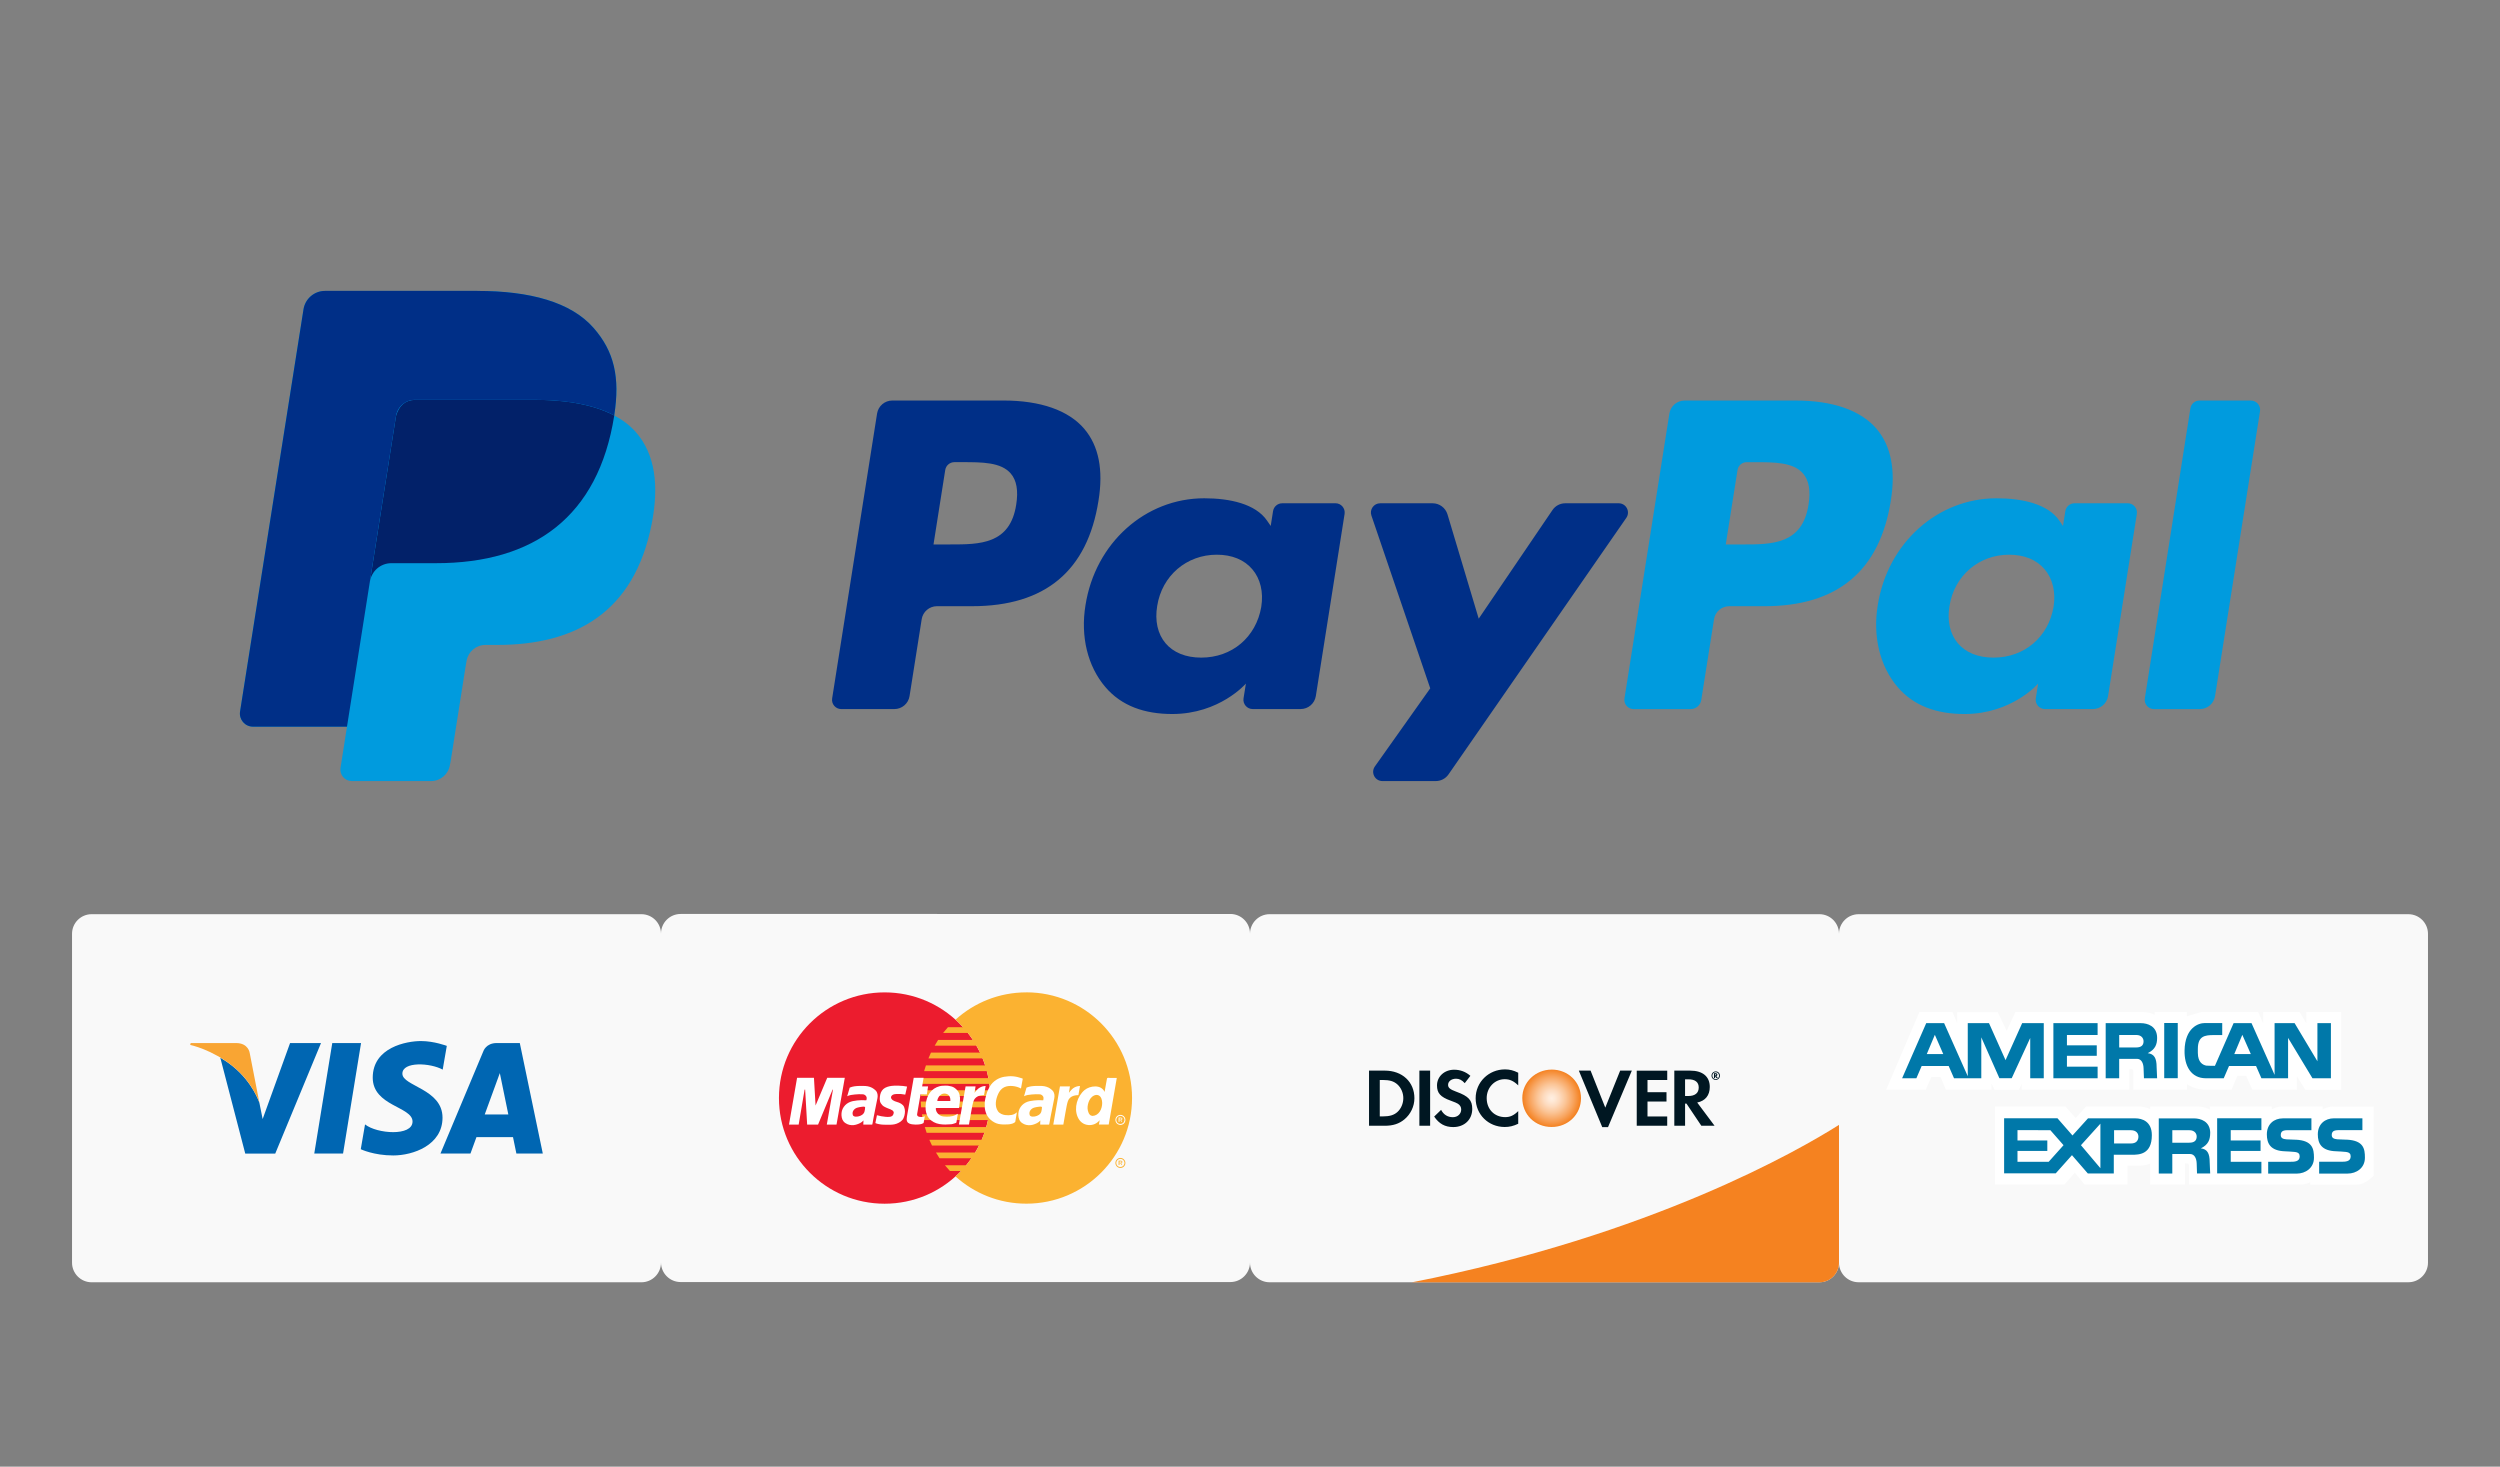
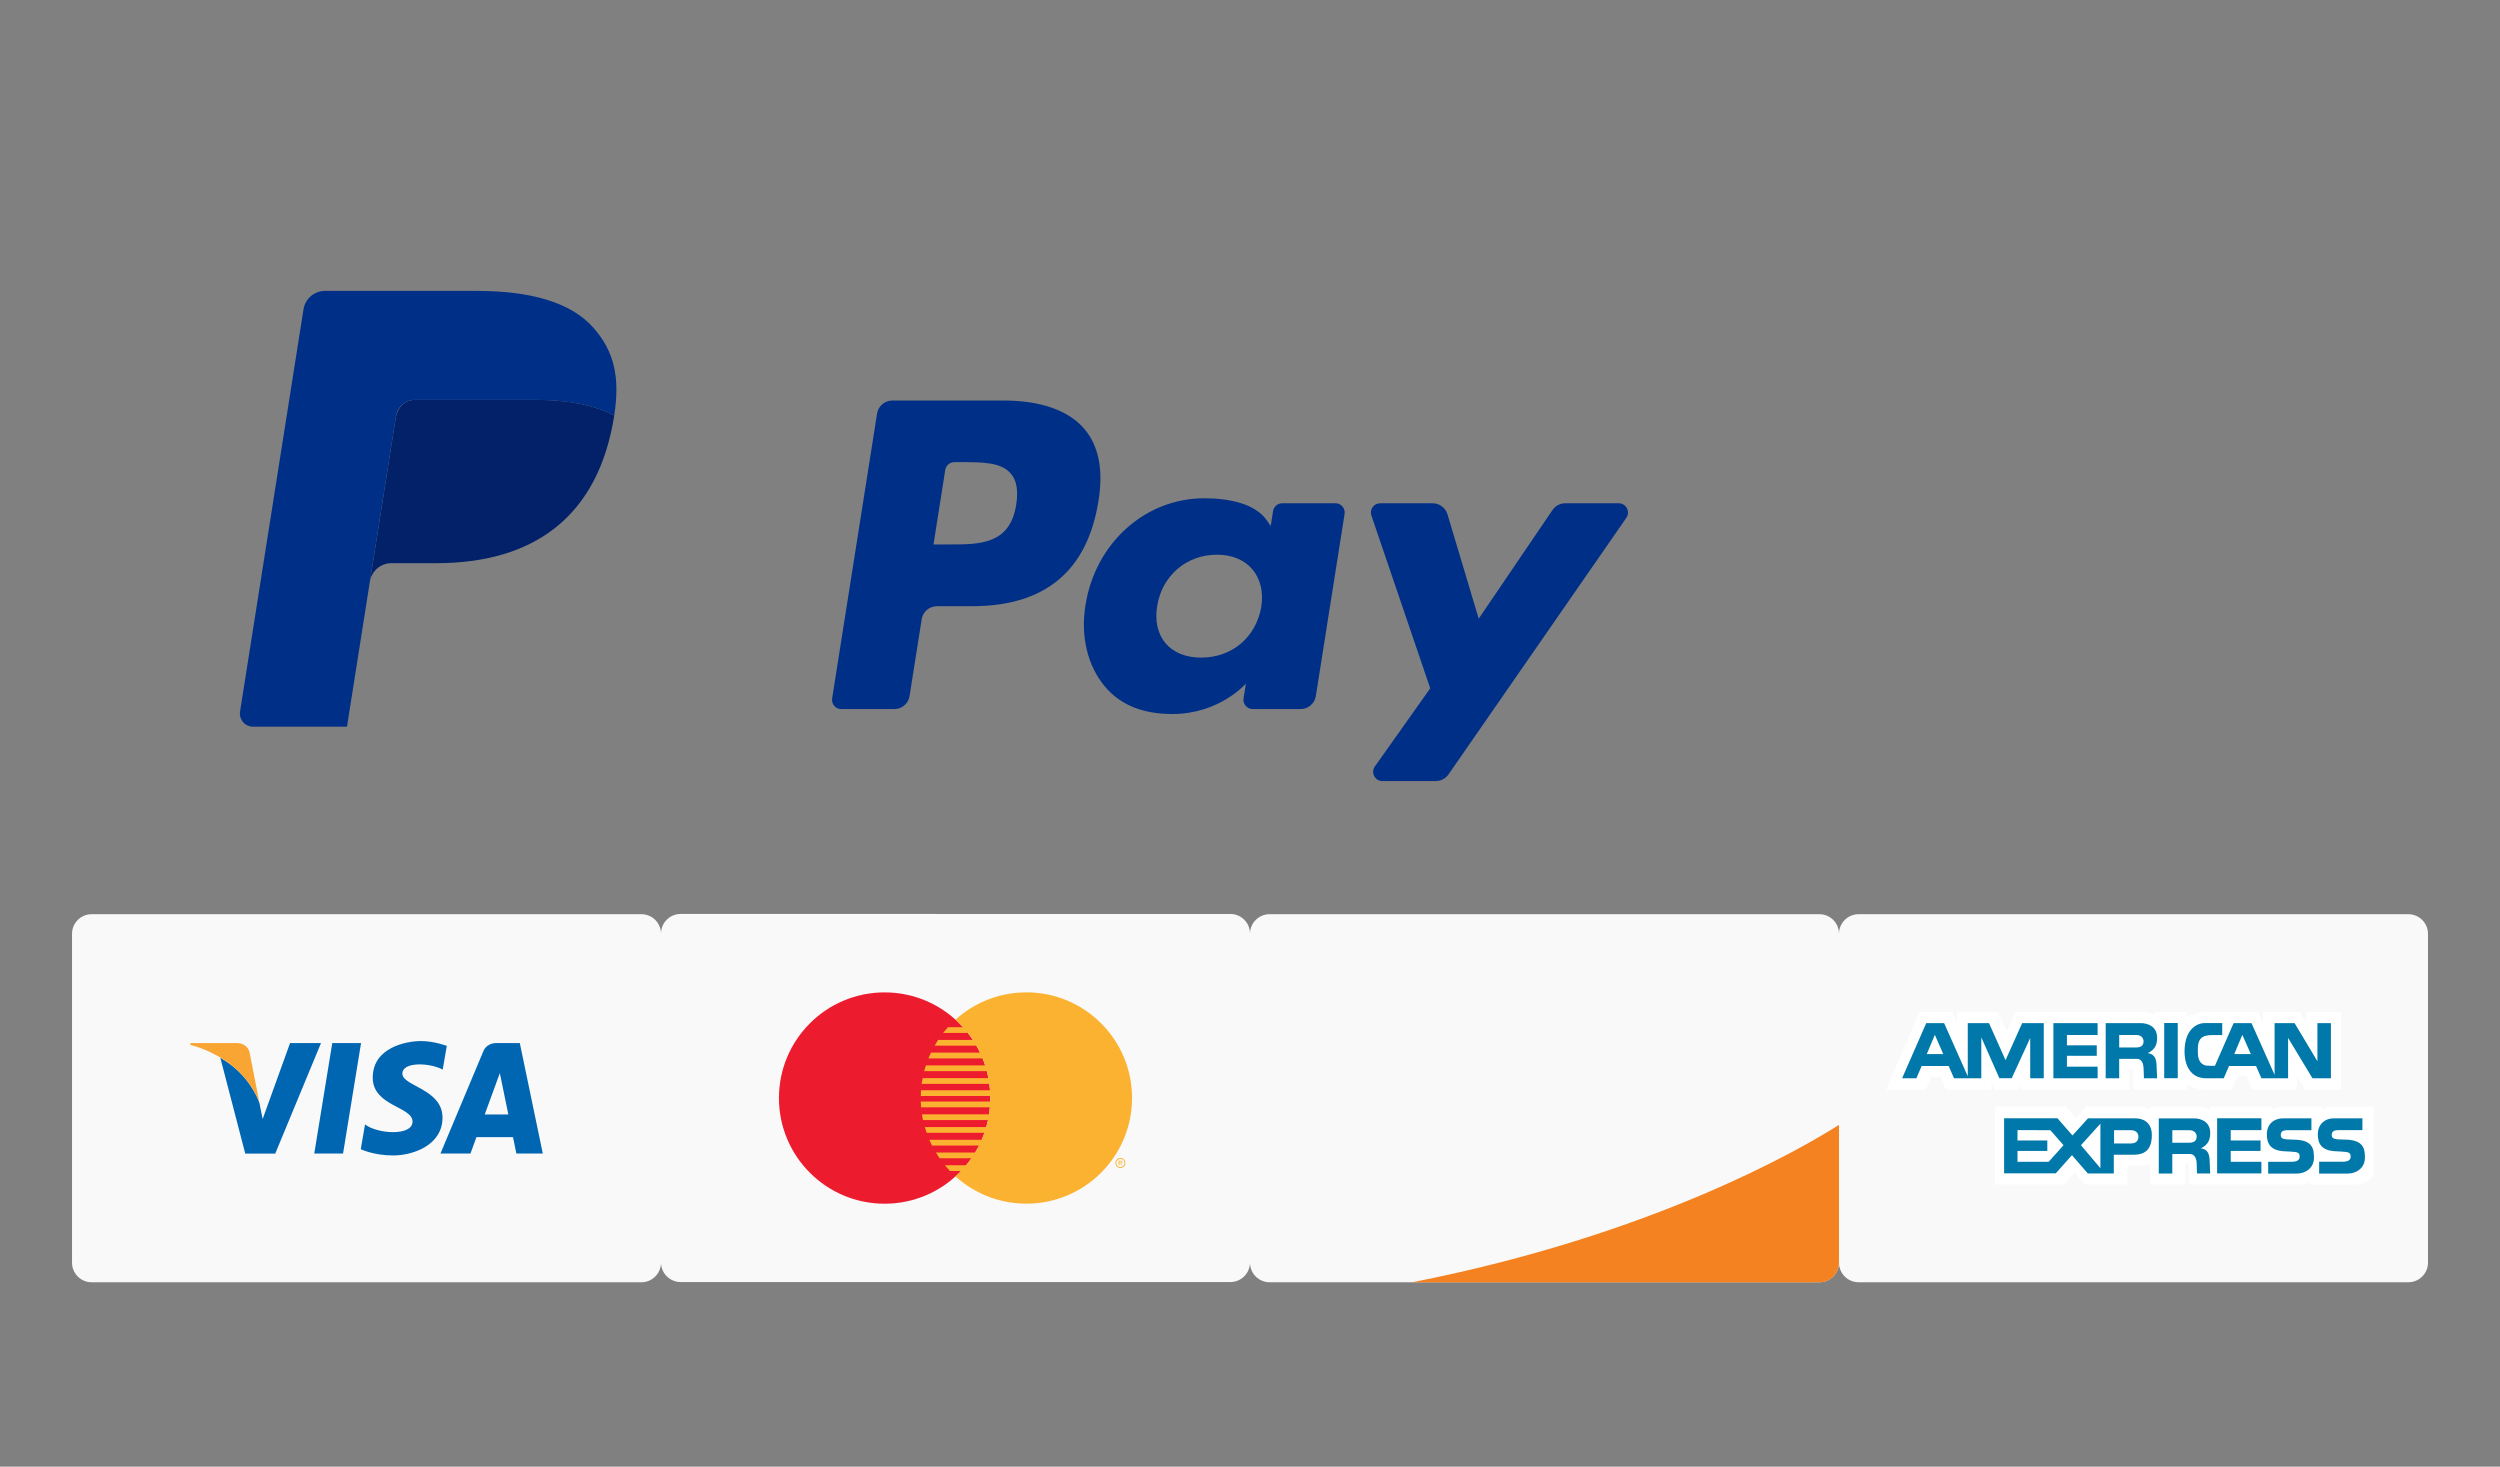
<svg xmlns="http://www.w3.org/2000/svg" id="Layer_1" viewBox="0 0 150 88">
  <rect x="0" y="0" width="150" height="88" fill="#808080" stroke="none" />
  <style>
	.st0{fill:#7ADED4;}
	.st1{fill:#F58220;}
	.st2{fill-rule:evenodd;clip-rule:evenodd;fill:#EC1C2E;}
	.st3{fill:#F9A533;}
	.st4{fill:#F9F9F9;}
	.st5{fill:url(#SVGID_1_);}
	.st6{fill:#FBB231;}
	.st7{fill:#FFFFFF;}
	.st8{fill:none;stroke:#7ADED4;stroke-width:3;stroke-linecap:round;stroke-linejoin:round;stroke-miterlimit:10;}
	.st9{fill-rule:evenodd;clip-rule:evenodd;fill:#FBB231;}
	.st10{fill:#001722;}
	.st11{fill:#002F87;}
	.st12{fill:#0066B2;}
	.st13{fill:#0078A9;}
	.st14{fill:#009BDE;}
	.st15{fill:#022169;}
</style>
  <path d="M144.502 54.852h-32.984c-.65 0-1.178.527-1.178 1.177 0-.65-.527-1.178-1.178-1.178H76.178c-.65 0-1.178.527-1.178 1.178v-.013c0-.65-.528-1.178-1.178-1.178H40.838c-.65 0-1.178.526-1.178 1.177v.013c0-.65-.527-1.177-1.18-1.177H5.5c-.65 0-1.178.527-1.178 1.177v19.732c0 .65.528 1.177 1.178 1.177H38.48c.653 0 1.18-.528 1.18-1.178v-.014c0 .65.527 1.178 1.178 1.178h32.984c.65 0 1.178-.528 1.178-1.178v.014c0 .65.527 1.177 1.178 1.177h32.984c.65 0 1.178-.528 1.178-1.178 0 .65.527 1.177 1.177 1.177h32.985c.65 0 1.177-.528 1.177-1.178V56.03c0-.65-.528-1.178-1.178-1.178z" class="st4" />
  <path d="M139.984 66.392c-.323 0-.628.17-.628.17v-.17h-2.425c-.357 0-.62.17-.62.17v-.17h-3.724v.183s-.31-.183-.677-.183h-2.897v.162c-.29-.155-.596-.162-.596-.162h-3.253l-.625.69-.61-.69h-4.232v4.68h4.17l.623-.714.586.713h2.57v-1.135h.75c.385 0 .617-.124.617-.124v1.26h2.084v-1.267h.09c.1 0 .15.02.15.13v1.138h6.67c.364 0 .602-.138.602-.138v.14h2.812c.517 0 1-.54 1-.54v-4.14h-2.438zm-18.68-1.364v.353h6.456v-1.235h.117s.12-.01.12.148v1.088h3.22v-.33c.453.323 1.056.33 1.056.33h1.617l.353-.832h.524l.376.833h2.67v-.808l.507.814h2.15V60.72h-2.093v.677l-.397-.676h-2.19v.677l-.3-.676h-3.416l-.862.255v-.254h-1.936v.18c-.263-.185-.667-.18-.667-.18h-7.685l-.524 1.128-.534-1.122h-2.434v.66l-.28-.665h-1.99l-1.99 4.66h2.37l.34-.764h.55l.322.765h2.735v-.378l.182.38h1.464l.17-.354z" class="st7" />
  <path d="M140.816 68.382c-.06 0-.502-.023-.568-.023-.192-.02-.344-.06-.344-.263 0-.32.307-.285.59-.287h1.25v-.71h-1.707c-.53 0-.968.34-.968.96 0 .546.21.995 1.11 1.018.06 0 .455.024.562.038.24.026.3.122.3.273 0 .317-.337.317-.562.317h-1.33v.71h1.706c.532 0 1.04-.334 1.04-.953.002-.532-.08-1.03-1.08-1.082zm-10.15-7h-.813v3.312h.812v-3.31zM125.858 64h-1.842v-.653h1.79v-.627h-1.79v-.62h1.84v-.713h-2.653v3.307h2.654V64zm6.496.696h1.07l.318-.738h1.62l.323.738h1.6v-2.423l1.463 2.423h1.107v-3.31h-.81v2.29l-1.37-2.29h-1.2v3.105l-1.384-3.103h-1.075l-1.12 2.562s-.47 0-.52-.013c-.195-.04-.5-.178-.505-.76v-.24c0-.777.42-.833.96-.833h.503v-.72h-1.06c-.37 0-1.173.283-1.2 1.64-.02.917.38 1.672 1.28 1.672zm2.185-2.608l.51 1.156h-.992l.483-1.156zm-6.41 5.013h-2.85l-.93 1.027-.902-1.034h-3.2V70.4h3.098l.973-1.09.952 1.098h1.558v-1.123h1.093c.42 0 1.19-.014 1.19-1.174 0-.825-.585-1.01-.983-1.01zm-5.21 2.607h-1.87v-.653h1.79v-.628h-1.79v-.62l1.973.004.79.9-.892.997zm3.105.384l-1.167-1.38 1.167-1.292v2.673zm1.83-1.486h-1.01v-.793h1.014c.34 0 .447.218.447.38 0 .222-.118.415-.45.415zm4.76-.618c0-.708-.577-.885-.976-.885h-2.112v3.308h.812V69.24h1.063c.28 0 .39.282.4.563l.02.605h.79l-.03-.68c0-.53-.146-.782-.53-.826.443-.22.56-.516.56-.916zm-1.263.574h-1.012v-.75h1.014c.34 0 .448.218.448.38 0 .222-.118.37-.45.37zm-1.924-6.288c0-.708-.577-.885-.976-.885h-2.11v3.307h.81v-1.166h1.065c.28 0 .39.28.398.56l.023.606h.79l-.03-.68c0-.53-.147-.78-.532-.826.444-.22.562-.517.562-.916zm-1.263.574h-1.012v-.75h1.016c.34 0 .445.218.445.38 0 .222-.118.37-.45.37zm9.594 5.536c-.06 0-.503-.023-.57-.023-.192-.02-.343-.06-.343-.263 0-.32.306-.285.59-.287h1.25v-.71h-1.707c-.532 0-.967.34-.967.96 0 .546.21.995 1.11 1.018.06 0 .455.024.56.038.242.026.3.122.3.273 0 .317-.335.317-.56.317h-1.33v.71h1.707c.53 0 1.04-.334 1.04-.953 0-.532-.083-1.03-1.08-1.082zm-15.945-6.102v2.414h.813v-3.307h-1.296l-.997 2.22-.993-2.22h-1.274v3.185l-1.418-3.185h-1.074l-1.447 3.307h.856l.317-.738h1.62l.322.738h1.636V62.24l1.086 2.454h.738l1.11-2.414zm-6.206.962l.484-1.156.505 1.156h-.99zm17.422 7.16h2.655v-.695h-1.84v-.653h1.79v-.628h-1.79v-.62h1.84v-.713h-2.655V70.4z" class="st13" />
  <path d="M84.714 76.94h24.448c.65 0 1.178-.528 1.178-1.178v-8.27c-2.347 1.486-11.193 6.614-25.626 9.447z" class="st1" />
  <radialGradient id="SVGID_1_" cx="86.684" cy="-420.185" r="1.741" gradientTransform="translate(6.416 486.083)" gradientUnits="userSpaceOnUse">
    <stop offset=".006" stop-color="#FFEEE0" />
    <stop offset=".11" stop-color="#FEE9D7" />
    <stop offset=".279" stop-color="#FDDBBF" />
    <stop offset=".493" stop-color="#FBC597" />
    <stop offset=".744" stop-color="#F8A560" />
    <stop offset="1" stop-color="#F48120" />
  </radialGradient>
-   <path d="M93.102 64.176c-.974 0-1.764.76-1.764 1.7 0 .997.756 1.743 1.764 1.743.982 0 1.758-.757 1.758-1.726 0-.962-.77-1.718-1.758-1.718z" class="st5" />
-   <path d="M103.043 64.483c0-.057-.04-.09-.11-.09h-.094v.293h.068v-.114l.08.114h.088l-.097-.12c.04-.01.063-.042.063-.083zm-.122.04h-.012v-.075h.014c.034 0 .052.012.052.036 0 .026-.02.04-.053.04zm-15.536.983c-.387-.144-.5-.238-.5-.416 0-.208.2-.367.48-.367.193 0 .352.08.52.267l.338-.44c-.278-.244-.61-.367-.973-.367-.585 0-1.03.406-1.03.946 0 .456.207.69.81.907.254.09.383.15.447.19.13.084.195.202.195.34 0 .27-.214.466-.502.466-.308 0-.555-.153-.704-.44l-.416.402c.296.436.654.63 1.145.63.67 0 1.14-.447 1.14-1.087 0-.525-.217-.764-.95-1.032zm-2.222 2.04h.645v-3.31h-.645v3.31zm-2.073-3.31h-.948v3.31h.943c.5 0 .862-.12 1.18-.383.376-.313.6-.784.6-1.27 0-.977-.73-1.656-1.776-1.656zm.754 2.485c-.204.185-.467.264-.884.264h-.173v-2.186h.173c.417 0 .67.074.884.266.222.2.355.506.355.824 0 .318-.134.635-.356.833zm4.695-.827c0 .972.763 1.726 1.745 1.726.278 0 .516-.055.81-.194v-.76c-.26.26-.488.362-.78.362-.65 0-1.112-.47-1.112-1.14 0-.634.477-1.136 1.082-1.136.307 0 .54.11.81.372v-.76c-.284-.142-.518-.2-.795-.2-.978 0-1.76.768-1.76 1.73zm14.048-.68c0-.62-.427-.976-1.17-.976h-.958v3.308h.646v-1.33h.084l.892 1.33h.794l-1.042-1.394c.486-.098.754-.43.754-.936zm-1.295.547h-.188v-1.003h.2c.4 0 .62.17.62.49 0 .333-.22.513-.632.513zm1.653-1.476c-.14 0-.254.113-.254.255s.115.254.254.254c.14 0 .252-.115.252-.255s-.113-.256-.252-.256zm0 .464c-.112 0-.203-.093-.203-.208 0-.117.09-.21.203-.21.11 0 .2.095.2.21 0 .114-.09.208-.2.208zm-4.74 2.797h1.828v-.56H98.85v-.894h1.14v-.56h-1.14V64.8h1.184v-.56h-1.83v3.307zm-1.887-1.086l-.883-2.223h-.705l1.405 3.392h.346l1.43-3.393h-.7l-.894 2.222z" class="st10" />
-   <path d="M127.66 30.197h-3.19c-.274 0-.506.198-.55.47l-.14.89-.222-.322c-.692-1.003-2.232-1.338-3.77-1.338-3.525 0-6.538 2.672-7.124 6.42-.305 1.87.128 3.655 1.188 4.902.974 1.144 2.364 1.622 4.02 1.622 2.842 0 4.418-1.826 4.418-1.826l-.143.886c-.053.338.207.643.55.643h2.873c.455 0 .844-.33.914-.78l1.726-10.926c.054-.338-.207-.643-.55-.643zm-4.446 6.21c-.31 1.825-1.756 3.05-3.603 3.05-.924 0-1.666-.3-2.14-.862-.474-.56-.652-1.355-.5-2.24.286-1.81 1.757-3.073 3.575-3.073.906 0 1.643.3 2.128.87.488.573.68 1.374.54 2.256zm-86.36-11.48c.36-2.288-.003-3.845-1.24-5.255-1.362-1.552-3.823-2.217-6.973-2.217H19.5c-.643 0-1.19.468-1.29 1.104l-3.807 24.134c-.075.476.293.907.776.907h5.64l-.388 2.47c-.066.417.257.794.678.794h4.756c.563 0 1.042-.41 1.13-.966l.047-.242.896-5.68.056-.315c.088-.555.568-.965 1.13-.965h.712c4.608 0 8.216-1.872 9.27-7.286.44-2.263.212-4.15-.952-5.48-.352-.4-.79-.733-1.303-1.003zm98.197-.896h-3.078c-.274 0-.506.2-.55.47l-2.734 17.403c-.053.337.208.642.548.642h2.75c.457 0 .845-.33.916-.78l2.698-17.09c.052-.338-.208-.644-.55-.644zm-22.45 1.704c-.95-1.114-2.63-1.703-4.86-1.703h-6.665c-.455 0-.844.333-.914.784l-2.694 17.09c-.054.336.207.64.55.64h3.418c.32 0 .59-.23.64-.546l.765-4.845c.07-.45.458-.782.913-.782h2.11c4.39 0 6.923-2.123 7.585-6.334.298-1.842.012-3.29-.85-4.302zm-4.09 4.54c-.365 2.392-2.192 2.392-3.96 2.392h-1.005l.706-4.467c.043-.27.276-.47.55-.47h.46c1.203 0 2.34 0 2.925.685.35.41.458 1.02.325 1.858z" class="st14" />
  <path d="M35.593 24.424c-1.14-.332-2.356-.433-3.536-.433h-7.165c-.574.02-.95.34-1.13.967-.524 3.313-1.046 6.625-1.567 9.938.1-.636.643-1.105 1.286-1.105h2.684c5.856 0 9.737-2.776 10.69-8.863-.406-.21-.826-.378-1.26-.503-.186-.054.09.026 0 0z" class="st15" />
  <path d="M65.06 25.734c-.947-1.114-2.626-1.703-4.857-1.703H53.54c-.457 0-.845.333-.916.784l-2.695 17.09c-.054.336.206.64.547.64h3.183c.455 0 .844-.33.914-.78l.728-4.61c.07-.45.46-.783.915-.783h2.11c4.39 0 6.922-2.123 7.584-6.334.3-1.842.014-3.29-.85-4.302zm-4.087 4.54c-.365 2.392-2.192 2.392-3.958 2.392H56.01l.704-4.467c.043-.27.275-.47.55-.47h.46c1.203 0 2.34 0 2.924.685.35.41.457 1.02.325 1.858zm-32.33-12.82H19.5c-.643 0-1.19.47-1.29 1.105l-3.807 24.134c-.075.476.293.907.776.907h5.64l1.418-8.988 1.524-9.655c.06-.383.306-.695.636-.854.15-.072.318-.112.494-.112h7.165c.848 0 1.64.057 2.363.173.207.033.408.07.603.115.196.043.385.092.57.146.09.026.18.054.27.084.356.118.687.258.99.42.36-2.29-.002-3.846-1.24-5.256-1.36-1.552-3.822-2.217-6.97-2.217zm68.48 12.743h-3.21c-.305 0-.593.152-.764.406l-4.426 6.517-1.875-6.263c-.12-.39-.48-.66-.89-.66H82.81c-.38 0-.65.374-.526.735L85.814 41.3l-3.322 4.687c-.26.37.002.877.453.877h3.204c.303 0 .588-.15.76-.398L97.58 31.07c.254-.37-.01-.873-.458-.873zm-17 0h-3.19c-.274 0-.506.198-.55.47l-.14.89-.222-.322c-.69-1.003-2.23-1.338-3.77-1.338-3.524 0-6.537 2.672-7.123 6.42-.305 1.87.128 3.655 1.19 4.902.972 1.144 2.362 1.622 4.018 1.622 2.842 0 4.418-1.826 4.418-1.826l-.142.886c-.053.338.208.643.55.643h2.873c.456 0 .844-.33.915-.78l1.725-10.926c.054-.338-.207-.643-.55-.643zm-4.446 6.21c-.31 1.825-1.756 3.05-3.603 3.05-.926 0-1.666-.3-2.142-.862-.473-.56-.65-1.355-.5-2.24.287-1.81 1.757-3.073 3.576-3.073.906 0 1.642.3 2.128.87.49.573.68 1.374.54 2.256z" class="st11" />
  <circle cx="53.077" cy="65.883" r="6.34" class="st2" />
  <path d="M55.64 66.095v.346" class="st9" />
  <path d="M51.906 66.44l-.003-.01-.008-.01-.013-.006-.02-.005-.024-.005-.028-.002h-.065l-.034.002-.035.004-.034.004-.034.004-.032.005-.03.006-.025.006-.025.005-.015.005-.017.007-.023.01-.024.01-.027.012-.03.016-.03.015-.027.016-.03.023-.028.02-.026.027-.024.026-.022.027-.015.03-.013.035-.007.034v.072l.008.058.022.043.028.032.032.02.037.014.034.008.035.002.064-.002.057-.007.056-.008.05-.012.042-.015.04-.02.037-.02.032-.022.027-.022.027-.024.02-.024.02-.025.013-.025.014-.027.01-.023.006-.024.017-.06.015-.073.013-.068.01-.056z" class="st2" />
  <path d="M61.58 59.542c-1.635 0-3.126.62-4.25 1.638.156.142.307.293.45.45h-.9l-.292.344h1.48c.108.135.208.276.304.42h-2.086l-.203.345h2.5c.08.136.153.276.22.418h-2.946l-.15.345h3.248c.057.14.108.28.153.422h-3.553l-.108.344h3.763c.036.136.067.276.095.418h-3.943l-.066.344h4.064c.018.127.03.256.04.386h-4.142l-.01.345h4.168c0 .04 0 .26-.003.332h-4.168l.02.346h4.128c-.012.142-.03.283-.05.42h-4.027l.027.156.037.19h3.9c-.03.14-.066.28-.105.418H55.49l.108.345h3.467c-.05.14-.104.282-.163.42H55.76l.16.344h2.82c-.07.143-.148.282-.23.42h-2.352l.215.344h1.912c-.1.144-.206.284-.317.42h-1.272l.302.345h.66c-.105.112-.215.22-.33.322 1.126 1.017 2.617 1.637 4.253 1.637 3.503 0 6.342-2.84 6.342-6.34s-2.84-6.34-6.34-6.34zm5.536 10.097v.257h.054v-.104h.054l.063.104h.043l-.062-.104c.05 0 .073-.03.072-.084 0-.09-.148-.07-.224-.07zm.054.127v-.083c.036 0 .14-.02.128.047-.008.044-.078.036-.128.037zm.054-.29c-.165 0-.3.135-.3.302s.135.3.3.3c.166 0 .3-.134.3-.3s-.134-.302-.3-.302zm0 .545c-.134 0-.244-.108-.244-.243s.11-.245.244-.245.244.11.244.244-.11.242-.244.242z" class="st6" />
-   <path d="M55.172 67.01c-.024-.004-.072-.016-.09-.032-.027-.023-.046-.04-.055-.074-.005-.018-.004-.04 0-.057.006-.033.01-.068.017-.1l.082-.475.084-.487.02-.12c.002-.008 0-.008.01-.008l.37.01.075-.482h-.357c.03-.173.06-.345.088-.518h-.593l-.407 2.33c-.017.1-.03.22.02.31.055.102.202.143.308.154.124.014.25.025.375.008.058-.01.118-.013.175-.032.026-.01.052-.018.076-.032.016-.008.044-.018.048-.036l.072-.39c-.06.03-.137.04-.206.043-.038.002-.075-.003-.112-.01zm-1.376-1.368c.088-.005.173-.005.262 0 .087.005.17.03.257.036.038-.16.074-.322.11-.483-.08-.012-.16-.03-.242-.037-.18-.017-.362-.024-.542-.016-.184.008-.37.04-.533.126-.154.08-.26.24-.294.41-.033.166-.06.374.04.525.048.073.11.146.19.19.08.044.162.084.248.115.09.032.178.064.255.116.04.027.06.062.074.106.013.036-.01.09-.02.126-.06.188-.313.165-.468.153-.174-.014-.348-.05-.516-.096-.027.135-.054.27-.083.404l-.012.066c0 .007.055.022.064.026.052.02.103.03.156.04.174.04.36.032.536.036.173.003.362-.003.525-.066.163-.063.34-.166.41-.336.037-.087.065-.17.074-.265.01-.085.017-.18-.002-.264-.02-.09-.046-.18-.114-.247s-.14-.112-.23-.148c-.156-.062-.368-.085-.462-.243-.05-.087 0-.172.075-.22.072-.046.163-.053.246-.058zm13.428 1.25c-.165 0-.3.135-.3.302s.135.302.3.302c.166 0 .3-.135.3-.302s-.134-.3-.3-.3zm0 .546c-.134 0-.244-.11-.244-.244s.11-.243.244-.243.244.11.244.244-.11.243-.244.243zm-17.59-2.77l-.7 1.664-.097-1.665h-1.012l-.485 2.808h.58l.356-2.098h.033l.12 2.098h.655l.87-2.098h.024l-.37 2.098h.583l.497-2.808h-1.057zm2.913.77c-.068-.07-.138-.123-.223-.17-.08-.045-.17-.07-.26-.09-.09-.02-.183-.02-.275-.022-.09-.003-.18 0-.268.002-.177.005-.36.025-.524.094-.027.01-.026.042-.034.07l-.052.178-.08.275c.138-.075.31-.09.46-.106.167-.018.33-.022.495-.01.08.007.17.074.2.15.017.04.02.08.012.124-.005.02-.005.05-.013.07-.008.023-.022.016-.045.014-.17-.015-.342-.007-.51.01-.178.02-.345.044-.505.126-.158.08-.29.216-.366.376-.076.163-.088.348-.053.524.017.083.052.167.106.232.063.075.137.124.226.164.15.07.354.08.514.033.172-.05.34-.117.457-.256-.01.08-.005.166-.01.248h.536c.012 0 .04-.207.044-.226l.046-.25.092-.467.13-.645c.03-.152.01-.33-.1-.45zm-.65 1.12c-.017.088-.024.174-.082.247-.054.07-.13.12-.21.15-.082.03-.172.05-.26.045-.048-.003-.09-.01-.132-.04-.036-.022-.048-.07-.055-.11-.03-.178.103-.333.267-.386.082-.027.165-.04.25-.052.048-.006.22-.042.232.03-.003.04-.005.078-.01.117zm8.433.35c-.163-.02-.35-.09-.45-.23-.11-.16-.142-.334-.13-.524.013-.177.067-.358.142-.52.075-.162.187-.313.352-.395.16-.08.35-.094.527-.076.175.018.333.065.488.148l.062-.344.037-.203.008-.042c0-.006-.052-.023-.058-.025-.165-.057-.335-.1-.51-.117-.184-.016-.364-.005-.546.027-.35.06-.672.267-.858.572-.09.148-.165.312-.21.48-.046.17-.097.348-.1.524-.004.1-.002.198.004.298.005.09.036.182.06.268.048.162.16.326.287.436.138.12.296.213.477.253.18.038.372.037.557.027.086-.005.174-.017.257-.043.037-.013.078-.026.11-.048.02-.013.077-.044.08-.066l.096-.57c-.094.085-.196.14-.322.16-.12.023-.237.022-.358.007zm4.375-1.204l.095-.544c-.057.005-.118.007-.173.023-.062.016-.116.04-.172.07-.106.058-.185.148-.262.24-.02.026-.04.05-.06.078l.064-.385h-.6l-.4 2.29h.603c.2-1.12.225-1.405.364-1.566.082-.097.19-.15.313-.178.056-.014.115-.02.173-.022.01 0 .053.007.055-.006zm2.41 1.35v.26h.055v-.105h.054l.063.103h.043l-.062-.105c.05 0 .073-.03.072-.084 0-.088-.148-.07-.224-.07zm.055.128V67.1c.036 0 .14-.02.128.046-.008.043-.078.035-.128.036zm-4.014-1.743c-.067-.07-.136-.125-.22-.172-.082-.045-.172-.07-.26-.09-.092-.02-.185-.02-.277-.022-.09-.002-.18 0-.268.002-.177.006-.36.026-.524.094-.027.012-.026.043-.035.07-.016.06-.034.12-.052.18-.025.09-.05.182-.078.273.137-.075.308-.09.46-.105.166-.017.33-.02.495-.01.08.007.17.075.2.15.016.04.018.08.01.124-.002.02-.002.05-.01.07-.007.024-.023.016-.045.014-.17-.015-.34-.006-.51.012-.178.02-.345.042-.505.125-.157.08-.29.216-.365.376-.077.163-.09.35-.055.524.017.083.052.167.107.233.062.075.135.124.224.164.152.07.357.08.517.035.172-.05.338-.118.457-.258-.013.08-.007.167-.01.248h.533c.012 0 .04-.207.045-.225l.046-.25.093-.466.128-.645c.03-.154.01-.333-.102-.45zm-.65 1.12c-.016.087-.023.173-.08.245-.055.07-.13.12-.21.15-.082.03-.173.05-.26.045-.05-.003-.092-.01-.133-.04-.036-.022-.05-.07-.055-.11-.03-.178.103-.333.267-.386.082-.027.164-.04.25-.052.048-.006.22-.042.233.03-.003.04-.006.08-.013.118zm-3.543-1.377c-.06.016-.115.04-.17.07-.107.057-.186.148-.263.24-.02.025-.04.05-.06.078l.064-.386h-.6l-.4 2.29h.603c.2-1.12.225-1.404.364-1.565.083-.098.192-.15.314-.18.056-.012.115-.018.173-.02.01 0 .053.007.055-.006l.095-.544c-.057.005-.118.007-.174.023zm7.646-.506c-.086 0-.177-.04-.193.052l-.142.788c-.203-.463-.876-.38-1.197-.115-.44.367-.654 1.073-.42 1.612.122.283.34.465.653.49.258.02.506-.085.665-.29 0 .087-.028.175-.043.26h.59l.485-2.798h-.398zm-.615 2.007c-.103.16-.247.26-.44.273-.06-.012-.11-.02-.156-.065-.07-.064-.1-.16-.125-.247-.02-.08-.027-.176-.017-.257.02-.175.078-.358.188-.498.103-.13.298-.243.466-.17.17.074.216.286.22.454.002.17-.043.365-.137.51zm-8.424-.425c.025-.133.032-.26.03-.394-.016-.112-.03-.242-.09-.34-.07-.114-.15-.192-.26-.266-.098-.065-.225-.088-.337-.108-.118-.02-.24-.01-.357-.005-.238.012-.483.124-.653.29-.17.165-.28.388-.327.622-.046.227-.068.48-.003.708.034.117.08.23.157.325.083.1.178.174.292.237.21.116.463.145.7.145.116 0 .23-.006.35-.017.055-.005.112-.02.166-.04.02-.006.142-.042.145-.063l.086-.526c-.1.057-.204.117-.318.14-.12.027-.237.04-.36.035-.104-.004-.238-.007-.335-.05-.108-.05-.194-.127-.254-.23-.02-.038-.103-.24-.024-.24h1.31c.026 0 .053.01.055-.017.006-.072.014-.14.026-.21zm-1.332-.198c-.002-.094.057-.213.117-.287.07-.086.17-.153.283-.16.106-.004.242.032.305.125.07.1.085.202.077.323h-.782z" class="st7" />
  <g>
    <path d="M31.186 62.583H29.8c-.643 0-.8.493-.8.493l-2.573 6.138h1.8l.36-.986h2.193l.203.986h1.585l-1.38-6.63zm-2.102 4.285l.906-2.482.51 2.482h-1.416zm-9.148-4.285l-1.08 6.63h1.727l1.08-6.63h-1.727zm-2.532 0l-1.645 4.56-.197-.982s-.39-1.208-1.59-2.18c-.253-.205-.507-.373-.754-.52l1.497 5.754h1.8l2.745-6.63h-1.858zm6.738 1.84c0-.75 1.68-.654 2.42-.246l.246-1.424s-.76-.29-1.552-.29c-.858 0-2.892.376-2.892 2.196 0 1.712 2.388 1.733 2.388 2.633s-2.142.74-2.85.172l-.256 1.488s.77.375 1.95.375c1.177 0 2.955-.61 2.955-2.27 0-1.724-2.408-1.885-2.408-2.634z" class="st12" />
  </g>
  <path d="M15.563 66.16l-.58-2.98s-.07-.597-.82-.597h-2.72l-.032.112s1.31.27 2.564 1.286c1.2.972 1.59 2.18 1.59 2.18z" class="st3" />
</svg>